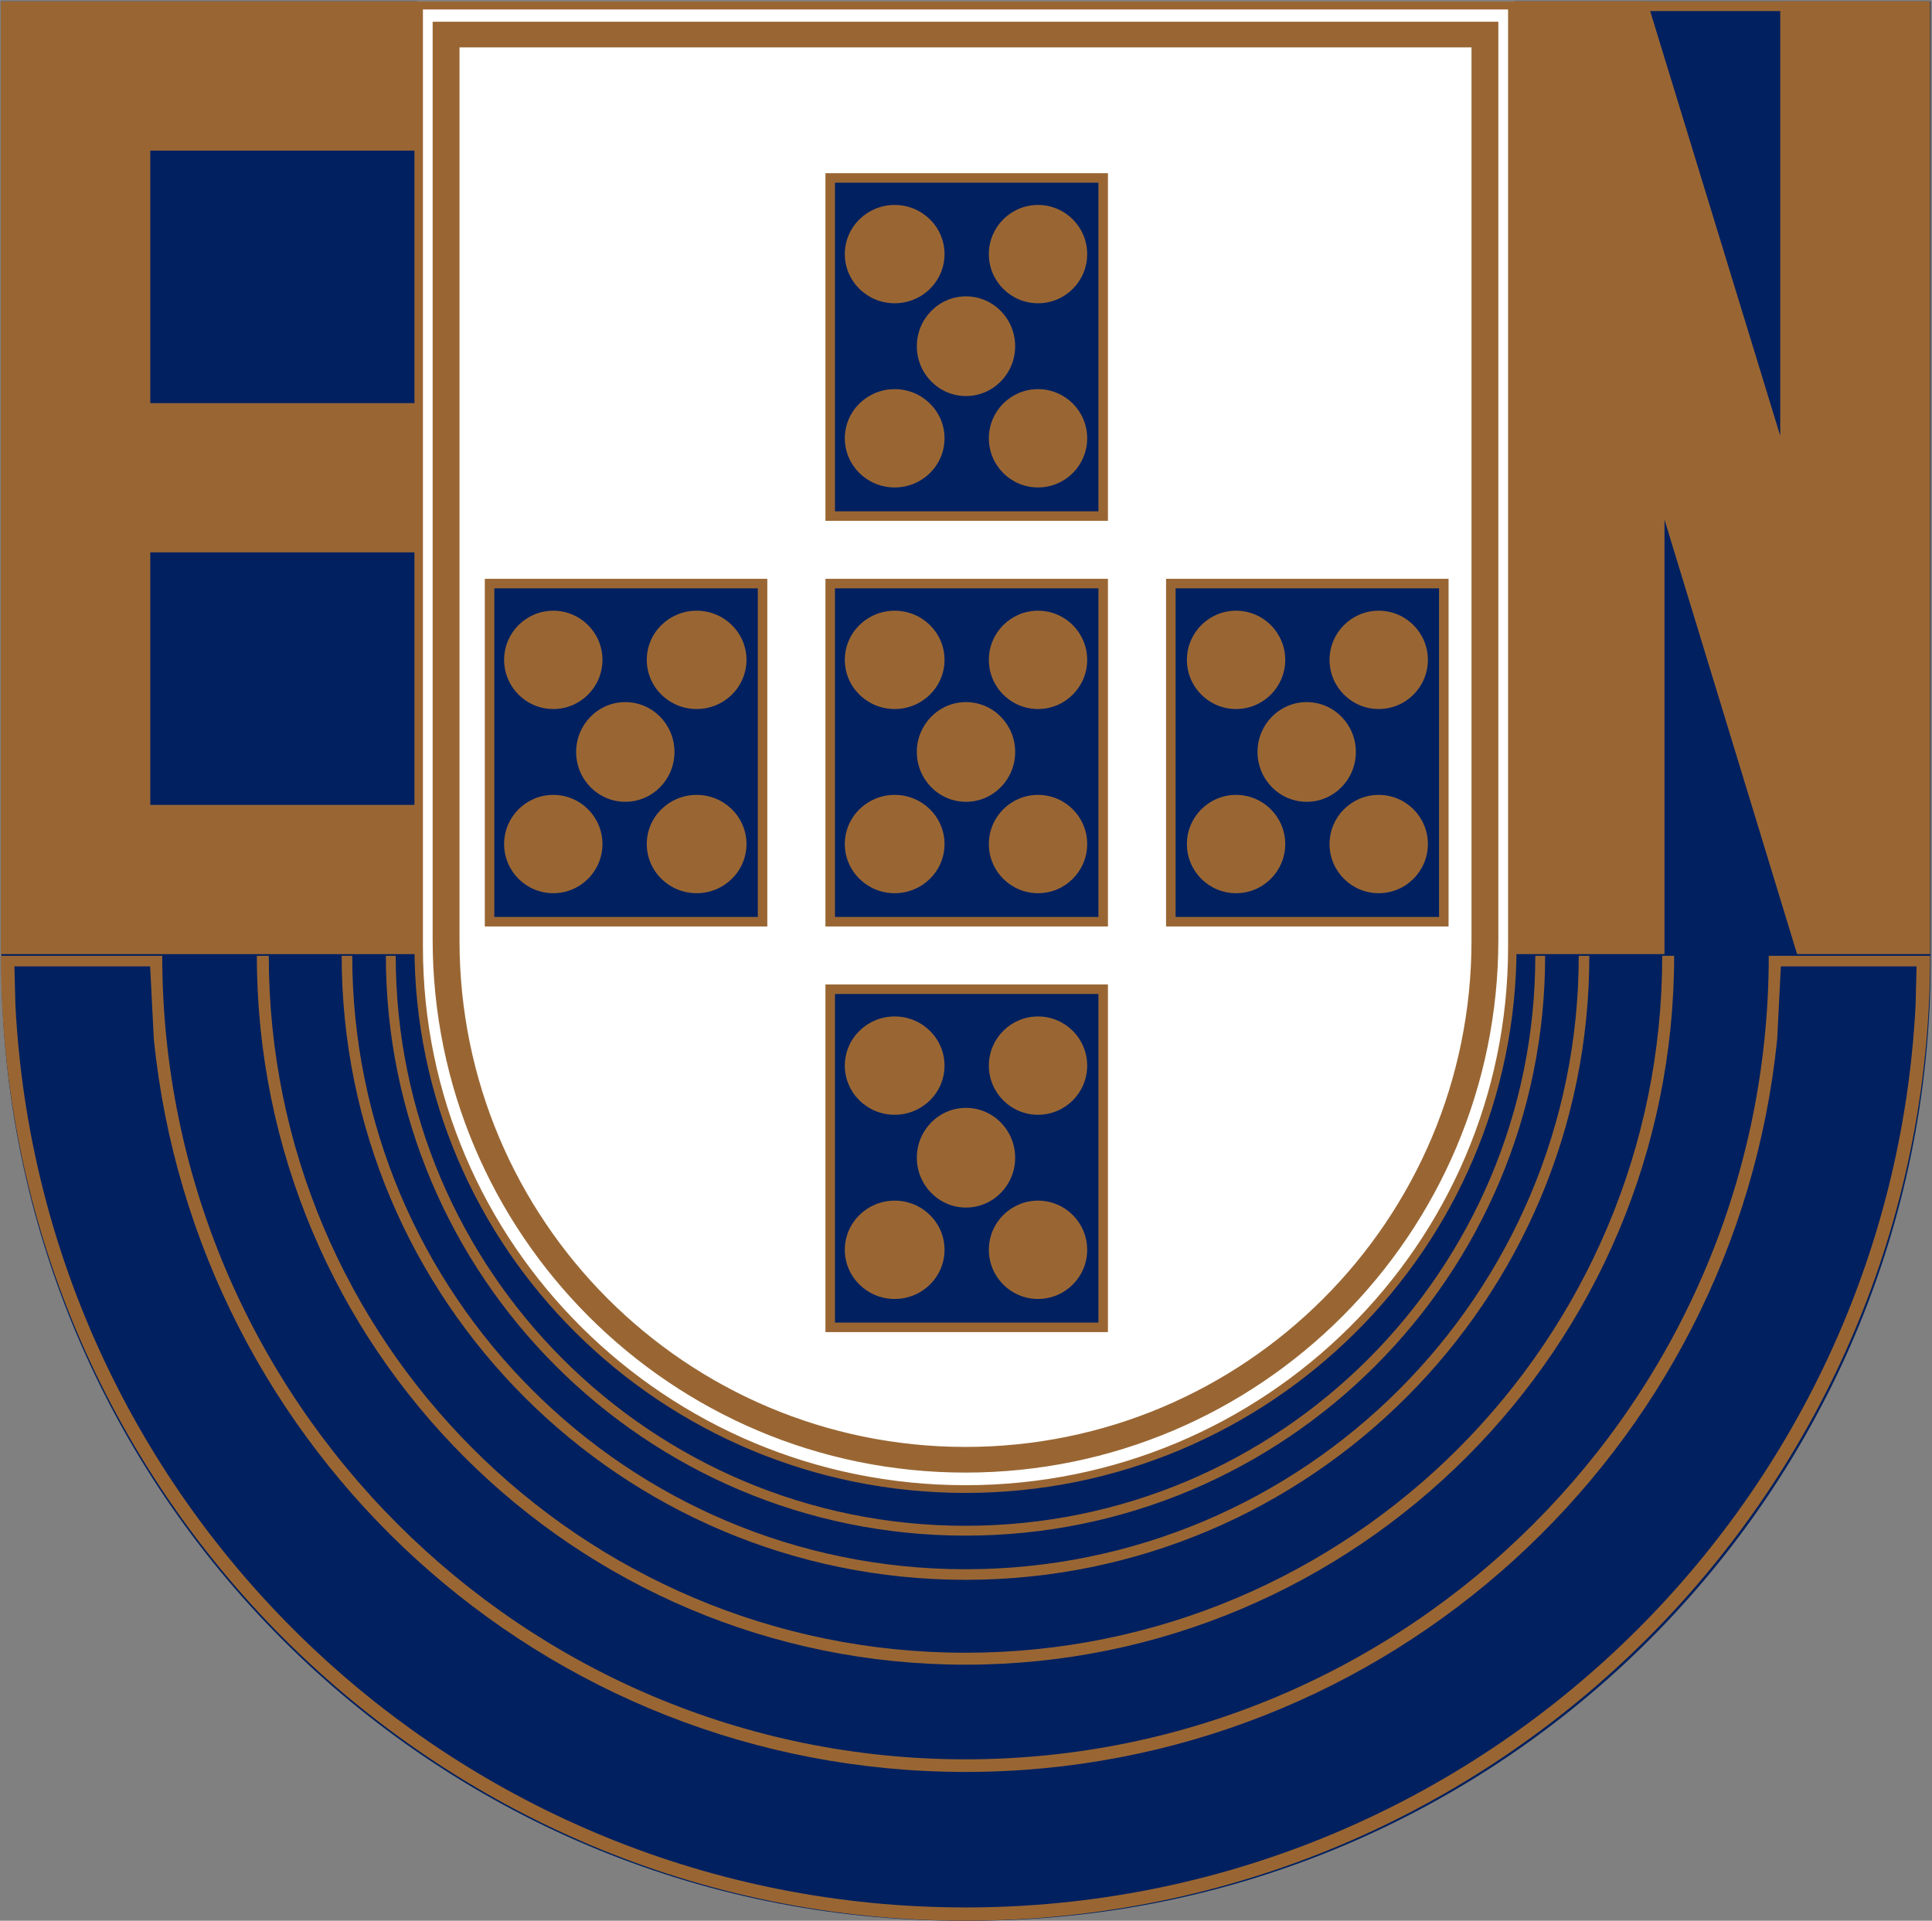
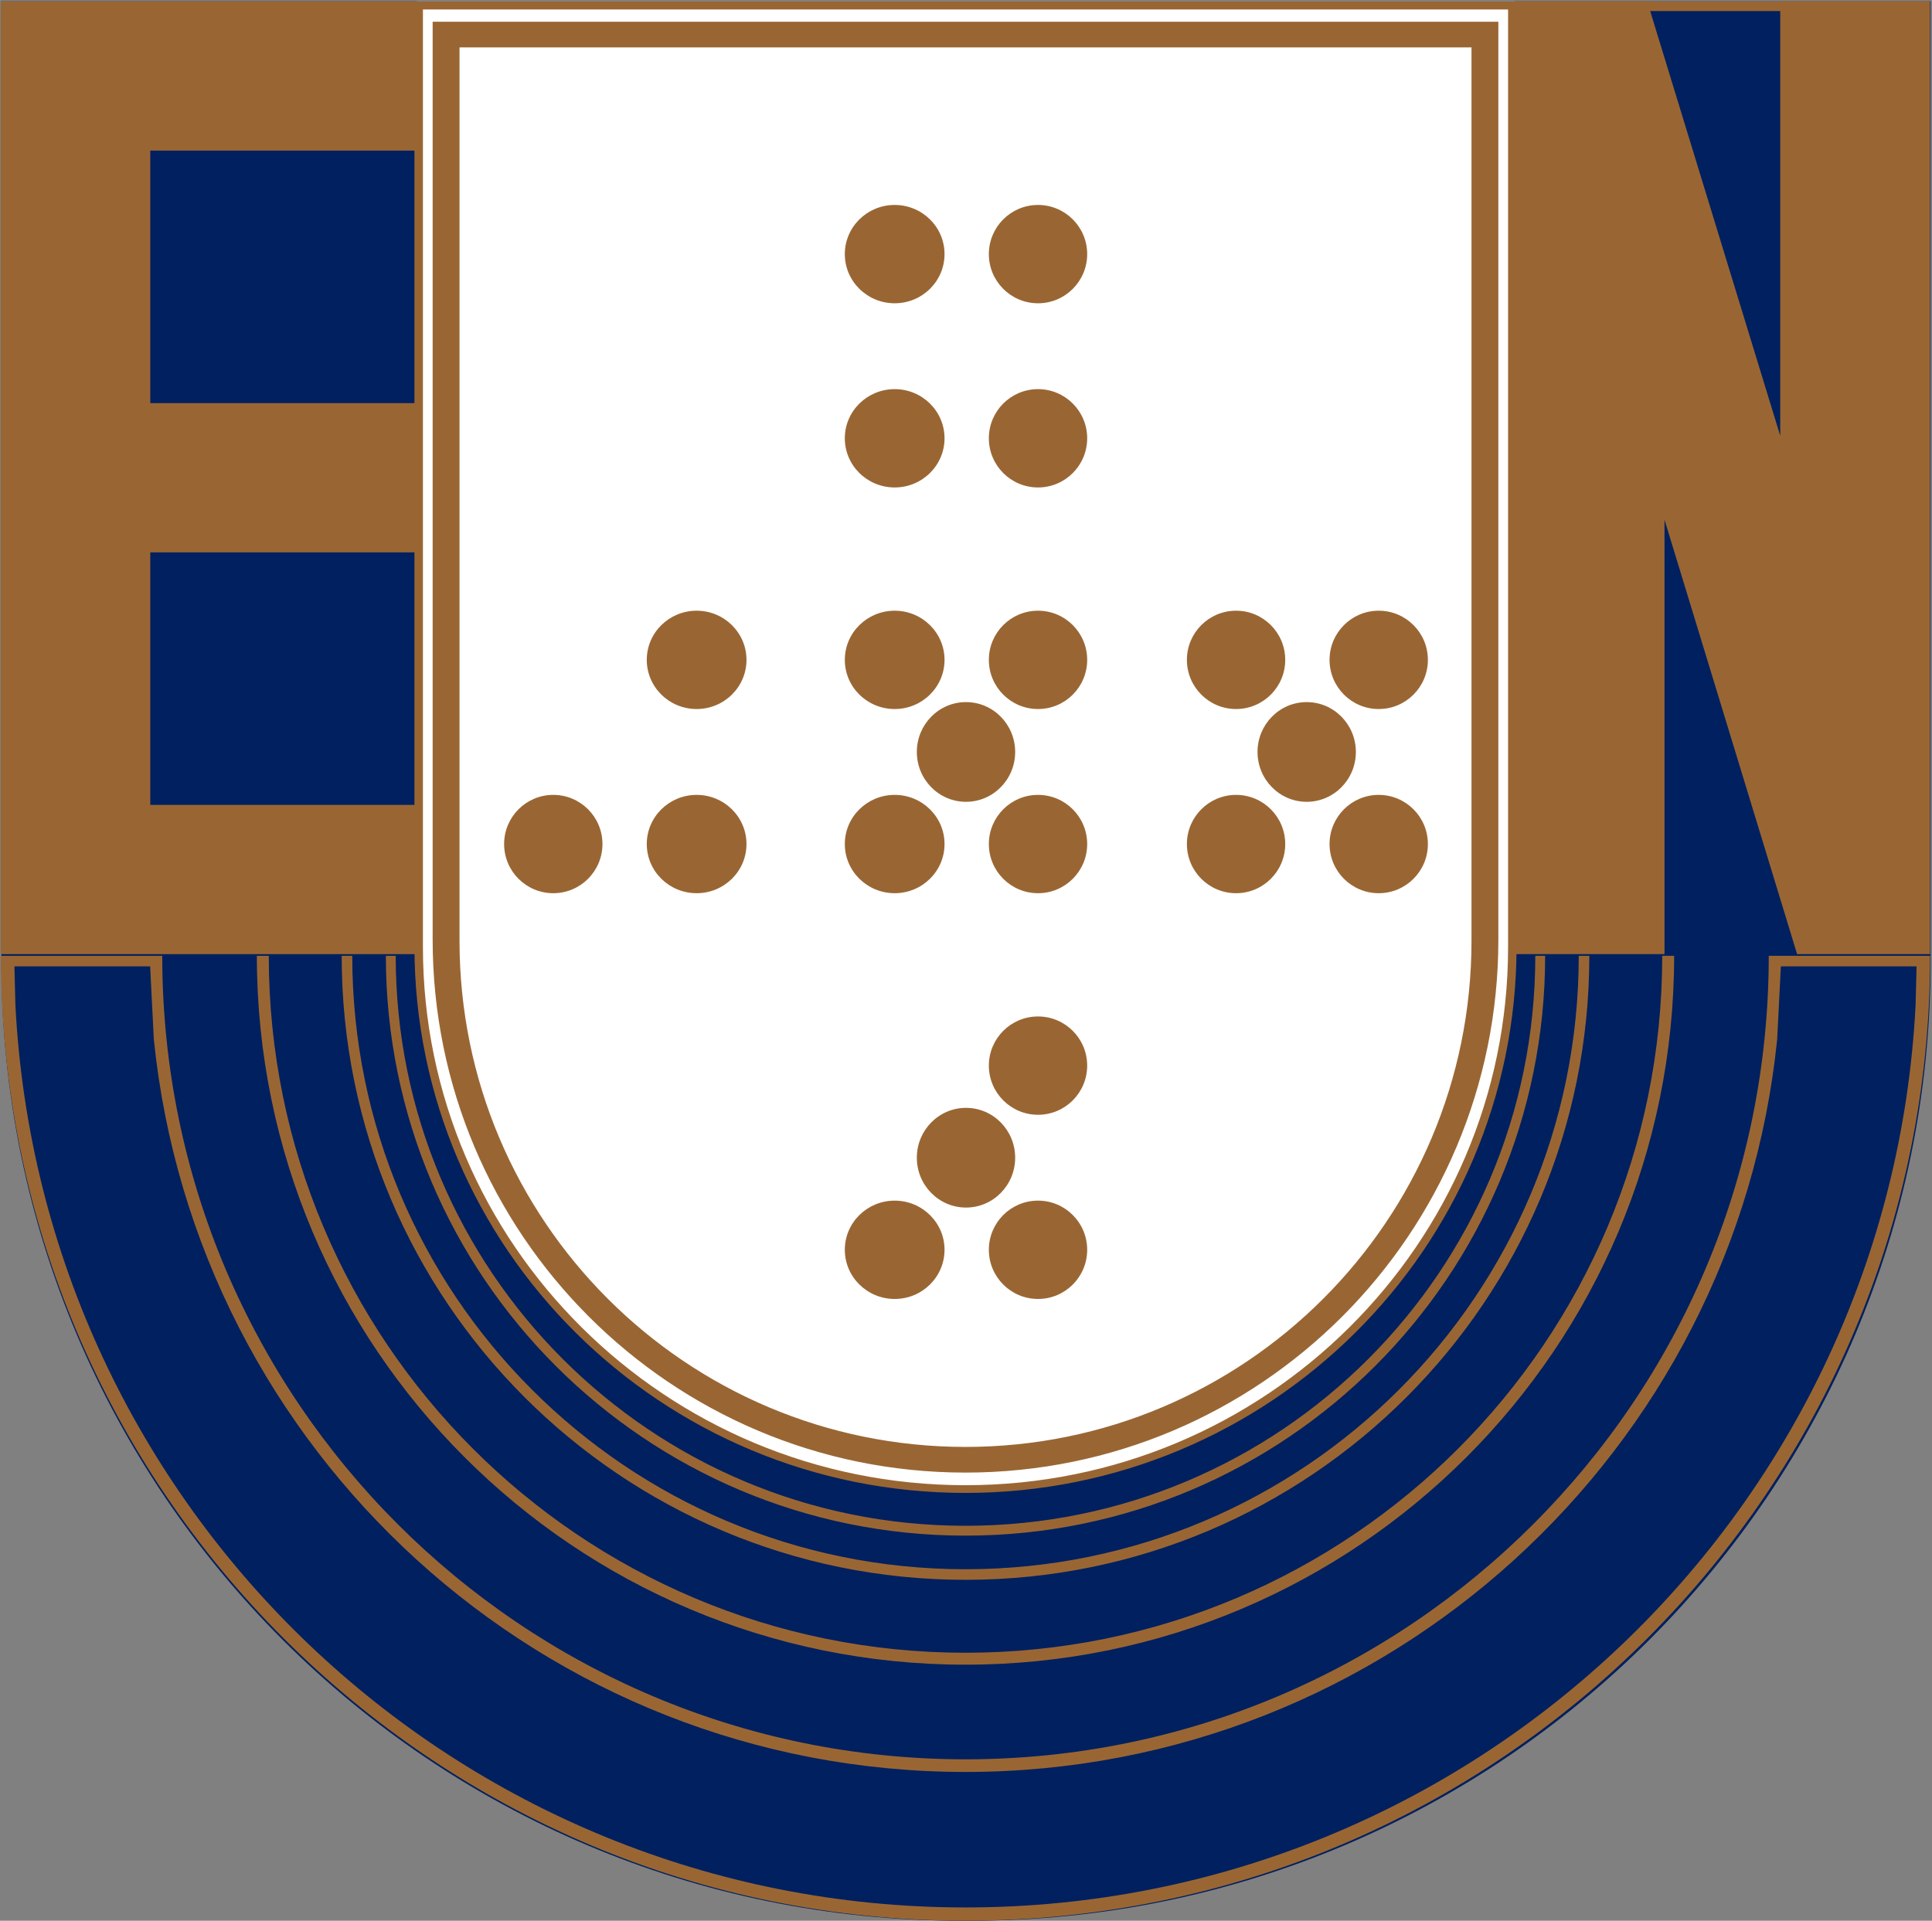
<svg xmlns="http://www.w3.org/2000/svg" width="1395" height="1387" xml:space="preserve" overflow="hidden">
  <rect width="100%" height="100%" fill="#808080" stroke="none" />
  <defs>
    <clipPath id="clip0">
      <rect x="333" y="422" width="1395" height="1387" />
    </clipPath>
  </defs>
  <g clip-path="url(#clip0)" transform="translate(-333 -422)">
    <path d="M693.001 0 700.001 0C1082.73-1.77348e-13 1393 310.267 1393 693.001L1393 1386 0 1386 0 693.001C-1.77347e-13 310.267 310.267-1.77348e-13 693.001-1.77348e-13Z" fill="#002060" fill-rule="evenodd" transform="matrix(1 0 0 -1 334 1809)" />
    <path d="M396.5 0 396.5 0C615.481-6.84946e-14 793 177.519 793 396.5L793 1076 0 1076 0 396.5C-6.84946e-14 177.519 177.519-1.36989e-13 396.5-1.36989e-13Z" fill="#FFFFFF" fill-rule="evenodd" transform="matrix(1 0 0 -1 634 1499)" />
    <path d="M343.415 1119.84 344.114 1147.56C362.516 1510.66 662.621 1799.4 1030.14 1799.4 1397.66 1799.4 1697.76 1510.66 1716.16 1147.56L1716.86 1119.84 1618.87 1119.84 1616.21 1172.46C1586.05 1469.65 1335.16 1701.56 1030.14 1701.56 725.118 1701.56 474.234 1469.65 444.068 1172.46L441.411 1119.84ZM611.61 1112.2 618.716 1112.2C618.716 1339.52 802.915 1523.8 1030.14 1523.8 1257.36 1523.8 1441.56 1339.52 1441.56 1112.2L1448.67 1112.2C1448.67 1343.44 1261.29 1530.91 1030.14 1530.91 798.992 1530.91 611.61 1343.44 611.61 1112.2ZM579.706 1112.2 587.349 1112.2C587.349 1356.85 785.593 1555.17 1030.14 1555.17 1274.69 1555.17 1472.93 1356.85 1472.93 1112.2L1480.57 1112.2C1480.57 1361.07 1278.91 1562.82 1030.14 1562.82 781.37 1562.82 579.706 1361.07 579.706 1112.2ZM518.456 1112.2 527.071 1112.2C527.071 1390.16 752.302 1615.48 1030.14 1615.48 1307.98 1615.48 1533.21 1390.16 1533.21 1112.2L1541.82 1112.2C1541.82 1394.91 1312.74 1624.1 1030.14 1624.1 747.542 1624.1 518.456 1394.91 518.456 1112.2ZM333.64 1112.2 450.152 1112.2C450.152 1432.65 709.819 1692.43 1030.14 1692.43 1350.46 1692.43 1610.13 1432.65 1610.13 1112.2L1726.64 1112.2C1726.64 1497.03 1414.81 1808.99 1030.14 1808.99 645.473 1808.99 333.64 1497.03 333.64 1112.2ZM664.793 456.206 664.793 1101.35C664.793 1303.21 828.365 1466.85 1030.14 1466.85L1030.14 1466.85C1231.91 1466.85 1395.49 1303.21 1395.49 1101.36L1395.49 456.206ZM645.392 437.681 1414.89 437.681 1414.89 1100.47C1414.89 1313.05 1242.63 1485.38 1030.14 1485.38 817.648 1485.38 645.392 1313.05 645.392 1100.47ZM638.372 428.859 638.372 1105.83C638.372 1320.48 813.771 1494.49 1030.14 1494.49 1246.51 1494.49 1421.91 1320.48 1421.91 1105.83L1421.91 428.859ZM632.253 422.989 1428.03 422.989 1428.03 1105.34C1428.03 1323.34 1249.89 1500.07 1030.14 1500.07 810.391 1500.07 632.253 1323.34 632.253 1105.34Z" fill="#996633" fill-rule="evenodd" />
    <path d="M333.639 422.989 633.639 422.989 633.639 530.756 441.512 530.756 441.512 713.106 633.639 713.106 633.639 820.873 441.512 820.873 441.512 1003.22 633.639 1003.22 633.639 1110.99 333.639 1110.99 333.639 422.989Z" fill="#996633" fill-rule="evenodd" />
    <path d="M1618.42 422.989 1726.64 422.989 1726.64 1110.99 1630.59 1110.99 1534.85 797.272 1534.85 1110.99 1426.64 1110.99 1426.64 422.99 1522.37 422.99 1618.42 736.707 1618.42 422.989Z" fill="#996633" fill-rule="evenodd" />
-     <path d="M932.451 1136.34 1129.55 1136.34 1129.55 1380.5 932.451 1380.5ZM1178.4 843.419 1375.5 843.419 1375.5 1087.58 1178.4 1087.58ZM932.451 843.419 1129.55 843.419 1129.55 1087.58 932.451 1087.58ZM686.5 843.419 883.598 843.419 883.598 1087.58 686.5 1087.58ZM932.451 550.5 1129.55 550.5 1129.55 794.66 932.451 794.66Z" stroke="#996633" stroke-width="6.875" stroke-miterlimit="8" fill="#002060" fill-rule="evenodd" />
    <path d="M979 570C998.881 570 1015 585.894 1015 605.501 1015 625.106 998.881 641 979 641 959.119 641 943 625.106 943 605.501 943 585.894 959.119 570 979 570Z" fill="#996633" fill-rule="evenodd" />
    <path d="M1082.5 570C1102.11 570 1118 585.894 1118 605.501 1118 625.106 1102.11 641 1082.5 641 1062.89 641 1047 625.106 1047 605.501 1047 585.894 1062.89 570 1082.5 570Z" fill="#996633" fill-rule="evenodd" />
-     <path d="M1030.5 636C1050.11 636 1066 652.117 1066 672 1066 691.883 1050.11 708 1030.5 708 1010.89 708 995 691.883 995 672 995 652.117 1010.89 636 1030.5 636Z" fill="#996633" fill-rule="evenodd" />
    <path d="M979 703C998.881 703 1015 718.894 1015 738.5 1015 758.106 998.881 774 979 774 959.119 774 943 758.106 943 738.5 943 718.894 959.119 703 979 703Z" fill="#996633" fill-rule="evenodd" />
    <path d="M1082.5 703C1102.11 703 1118 718.894 1118 738.5 1118 758.106 1102.11 774 1082.5 774 1062.89 774 1047 758.106 1047 738.5 1047 718.894 1062.89 703 1082.5 703Z" fill="#996633" fill-rule="evenodd" />
-     <path d="M732.5 863C752.105 863 768 878.894 768 898.5 768 918.106 752.105 934 732.5 934 712.895 934 697 918.106 697 898.5 697 878.894 712.895 863 732.5 863Z" fill="#996633" fill-rule="evenodd" />
    <path d="M836 863C855.881 863 872 878.894 872 898.5 872 918.106 855.881 934 836 934 816.119 934 800 918.106 800 898.5 800 878.894 816.119 863 836 863Z" fill="#996633" fill-rule="evenodd" />
    <path d="M979 863C998.881 863 1015 878.894 1015 898.5 1015 918.106 998.881 934 979 934 959.119 934 943 918.106 943 898.5 943 878.894 959.119 863 979 863Z" fill="#996633" fill-rule="evenodd" />
    <path d="M1082.5 863C1102.11 863 1118 878.894 1118 898.5 1118 918.106 1102.11 934 1082.5 934 1062.89 934 1047 918.106 1047 898.5 1047 878.894 1062.89 863 1082.5 863Z" fill="#996633" fill-rule="evenodd" />
    <path d="M1225.5 863C1245.11 863 1261 878.894 1261 898.5 1261 918.106 1245.11 934 1225.5 934 1205.89 934 1190 918.106 1190 898.5 1190 878.894 1205.89 863 1225.5 863Z" fill="#996633" fill-rule="evenodd" />
    <path d="M1328.5 863C1348.11 863 1364 878.894 1364 898.5 1364 918.106 1348.11 934 1328.5 934 1308.89 934 1293 918.106 1293 898.5 1293 878.894 1308.89 863 1328.5 863Z" fill="#996633" fill-rule="evenodd" />
-     <path d="M784.5 929C804.105 929 820 945.119 820 965.002 820 984.885 804.105 1001 784.5 1001 764.895 1001 749 984.885 749 965.002 749 945.119 764.895 929 784.5 929Z" fill="#996633" fill-rule="evenodd" />
    <path d="M1030.5 929C1050.11 929 1066 945.117 1066 964.999 1066 984.881 1050.11 1001 1030.5 1001 1010.89 1001 995 984.881 995 964.999 995 945.117 1010.89 929 1030.5 929Z" fill="#996633" fill-rule="evenodd" />
    <path d="M1276.5 929C1296.11 929 1312 945.117 1312 964.999 1312 984.881 1296.11 1001 1276.5 1001 1256.89 1001 1241 984.881 1241 964.999 1241 945.117 1256.89 929 1276.5 929Z" fill="#996633" fill-rule="evenodd" />
    <path d="M732.5 996C752.105 996 768 1011.89 768 1031.5 768 1051.11 752.105 1067 732.5 1067 712.895 1067 697 1051.11 697 1031.5 697 1011.89 712.895 996 732.5 996Z" fill="#996633" fill-rule="evenodd" />
    <path d="M836 996C855.881 996 872 1011.89 872 1031.5 872 1051.11 855.881 1067 836 1067 816.119 1067 800 1051.11 800 1031.5 800 1011.89 816.119 996 836 996Z" fill="#996633" fill-rule="evenodd" />
    <path d="M979 996C998.881 996 1015 1011.9 1015 1031.5 1015 1051.11 998.881 1067 979 1067 959.119 1067 943 1051.11 943 1031.5 943 1011.9 959.119 996 979 996Z" fill="#996633" fill-rule="evenodd" />
    <path d="M1082.5 996C1102.11 996 1118 1011.9 1118 1031.5 1118 1051.11 1102.11 1067 1082.5 1067 1062.89 1067 1047 1051.11 1047 1031.5 1047 1011.9 1062.89 996 1082.5 996Z" fill="#996633" fill-rule="evenodd" />
    <path d="M1225.5 996C1245.11 996 1261 1011.9 1261 1031.5 1261 1051.11 1245.11 1067 1225.5 1067 1205.89 1067 1190 1051.11 1190 1031.5 1190 1011.9 1205.89 996 1225.5 996Z" fill="#996633" fill-rule="evenodd" />
    <path d="M1328.5 996C1348.11 996 1364 1011.9 1364 1031.5 1364 1051.11 1348.11 1067 1328.5 1067 1308.89 1067 1293 1051.11 1293 1031.5 1293 1011.9 1308.89 996 1328.5 996Z" fill="#996633" fill-rule="evenodd" />
-     <path d="M979 1156C998.881 1156 1015 1171.89 1015 1191.5 1015 1211.1 998.881 1227 979 1227 959.119 1227 943 1211.1 943 1191.5 943 1171.89 959.119 1156 979 1156Z" fill="#996633" fill-rule="evenodd" />
    <path d="M1082.5 1156C1102.11 1156 1118 1171.89 1118 1191.5 1118 1211.1 1102.11 1227 1082.5 1227 1062.89 1227 1047 1211.1 1047 1191.5 1047 1171.89 1062.89 1156 1082.5 1156Z" fill="#996633" fill-rule="evenodd" />
    <path d="M1030.5 1222C1050.11 1222 1066 1238.12 1066 1258 1066 1277.89 1050.11 1294 1030.5 1294 1010.89 1294 995 1277.89 995 1258 995 1238.12 1010.89 1222 1030.5 1222Z" fill="#996633" fill-rule="evenodd" />
    <path d="M979 1289C998.881 1289 1015 1304.89 1015 1324.5 1015 1344.11 998.881 1360 979 1360 959.119 1360 943 1344.11 943 1324.5 943 1304.89 959.119 1289 979 1289Z" fill="#996633" fill-rule="evenodd" />
    <path d="M1082.5 1289C1102.11 1289 1118 1304.89 1118 1324.5 1118 1344.11 1102.11 1360 1082.5 1360 1062.89 1360 1047 1344.11 1047 1324.5 1047 1304.89 1062.89 1289 1082.5 1289Z" fill="#996633" fill-rule="evenodd" />
    <rect x="1425" y="423" width="300" height="7" fill="#996633" />
  </g>
</svg>